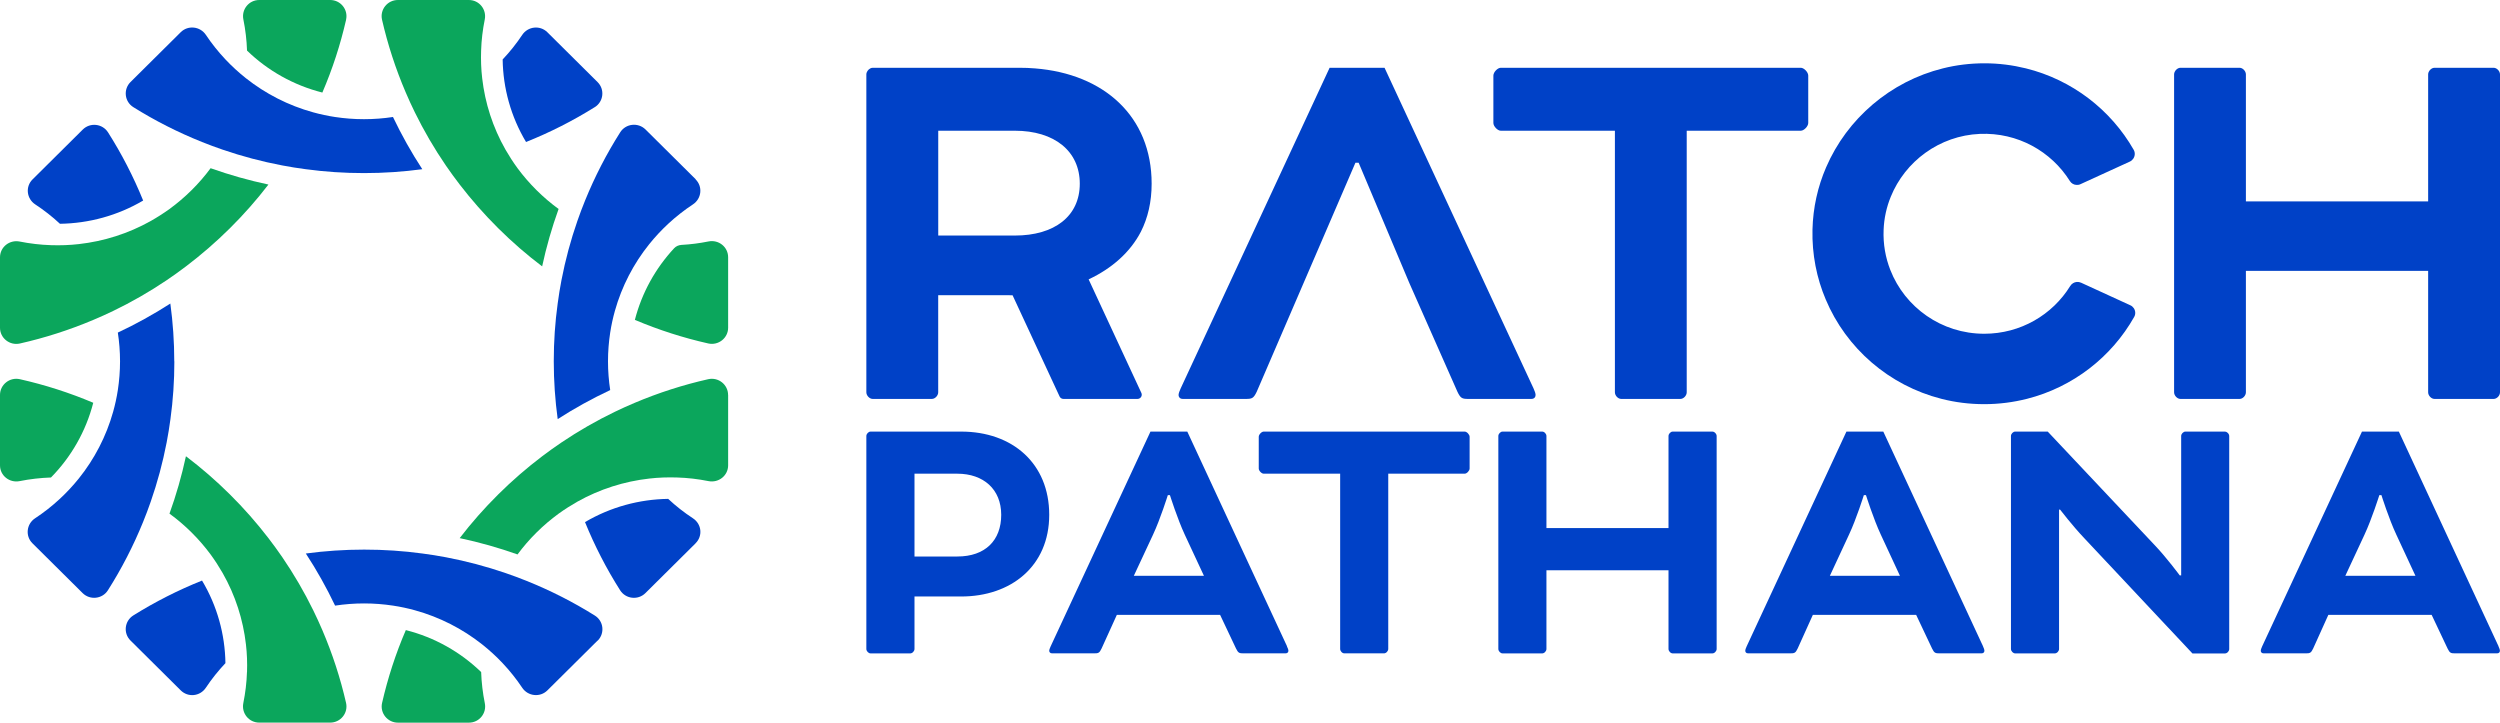
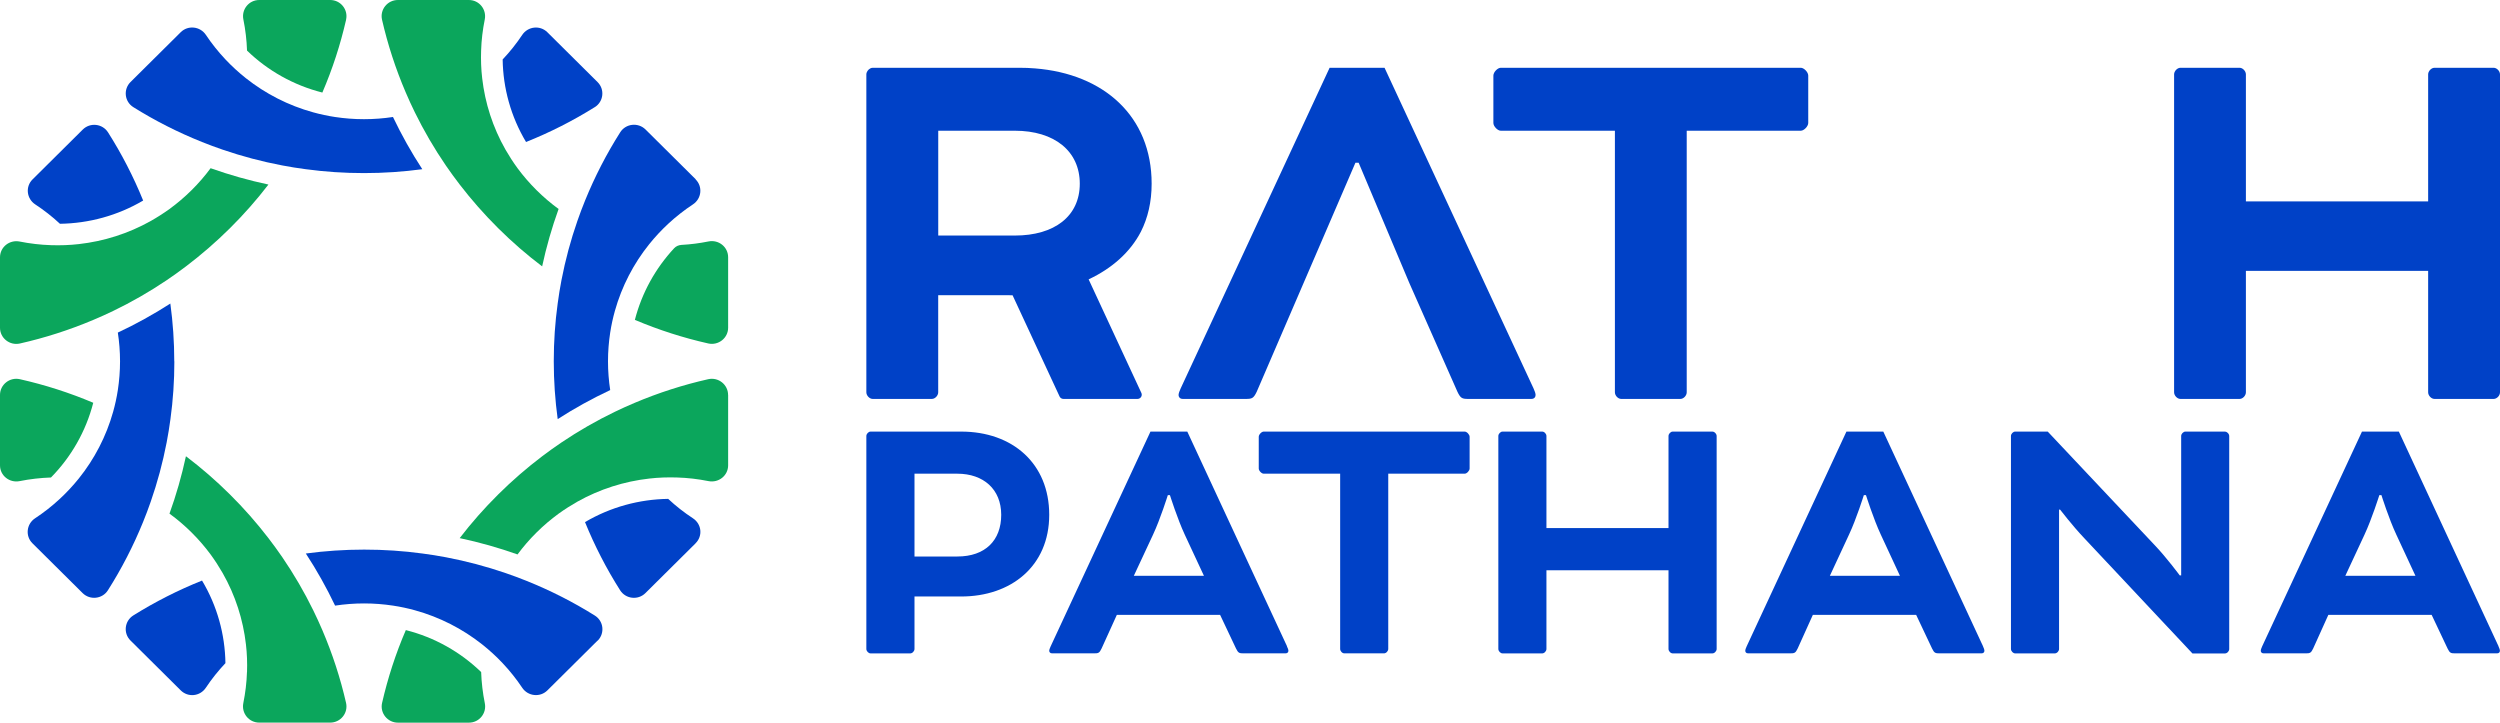
<svg xmlns="http://www.w3.org/2000/svg" width="256" height="74" viewBox="0 0 256 74" fill="none">
  <g clip-path="url(#clip0_8026_6530)">
    <path d="M48.015 74H40.749C39.683 74 38.889 73.015 39.125 71.98C39.706 69.442 40.514 66.945 41.557 64.522C44.507 65.268 47.156 66.771 49.27 68.819C49.307 69.886 49.432 70.954 49.644 72.003C49.857 73.033 49.077 74 48.015 74Z" fill="#0BA65C" />
    <path d="M74.561 40.438V47.649C74.561 48.703 73.587 49.472 72.549 49.266C71.492 49.055 70.416 48.927 69.341 48.895C68.39 48.863 67.434 48.895 66.483 49.005C63.926 49.294 61.42 50.082 59.121 51.373C58.465 51.745 57.824 52.152 57.201 52.601C56.411 53.178 55.654 53.82 54.939 54.53C54.223 55.24 53.577 55.987 52.995 56.775C51.075 56.092 49.1 55.533 47.073 55.103C48.269 53.545 49.58 52.056 51.011 50.636C52.442 49.216 53.946 47.915 55.511 46.728C56.157 46.238 56.818 45.766 57.487 45.313C59.25 44.126 61.078 43.077 62.957 42.17C63.635 41.845 64.314 41.533 65.006 41.245C67.448 40.214 69.964 39.407 72.521 38.83C73.564 38.597 74.556 39.385 74.556 40.443L74.561 40.438Z" fill="#0BA65C" />
    <path d="M74.561 26.346V33.557C74.561 34.615 73.569 35.403 72.525 35.17C69.968 34.593 67.453 33.791 65.011 32.755C65.726 29.975 67.129 27.464 69.031 25.421C69.225 25.21 69.497 25.096 69.788 25.077C70.716 25.027 71.635 24.908 72.549 24.725C73.587 24.514 74.561 25.288 74.561 26.342V26.346Z" fill="#0BA65C" />
    <path d="M57.2 21.399C56.513 23.305 55.949 25.265 55.516 27.276C53.946 26.09 52.446 24.789 51.015 23.369C49.584 21.948 48.273 20.455 47.078 18.902C46.584 18.261 46.108 17.605 45.651 16.941C44.456 15.191 43.399 13.377 42.485 11.512C42.157 10.839 41.843 10.166 41.552 9.478C40.514 7.055 39.701 4.558 39.12 2.02C38.884 0.985 39.678 0 40.745 0H48.01C49.072 0 49.847 0.967 49.639 1.997C49.427 3.046 49.298 4.114 49.266 5.181C49.233 6.125 49.266 7.073 49.376 8.017C49.667 10.555 50.461 13.043 51.763 15.324C52.137 15.975 52.547 16.611 53 17.23C53.581 18.013 54.228 18.765 54.943 19.475C55.659 20.185 56.411 20.826 57.205 21.403L57.2 21.399Z" fill="#0BA65C" />
    <path d="M35.441 2.02C34.86 4.558 34.052 7.055 33.009 9.478C30.059 8.732 27.41 7.229 25.296 5.181C25.259 4.114 25.134 3.046 24.922 1.997C24.709 0.967 25.489 0 26.547 0H33.812C34.878 0 35.672 0.985 35.437 2.02H35.441Z" fill="#0BA65C" />
    <path d="M27.483 18.902C26.288 20.46 24.977 21.949 23.546 23.369C22.115 24.789 20.61 26.09 19.045 27.276C18.399 27.767 17.739 28.238 17.07 28.692C15.306 29.879 13.479 30.928 11.6 31.835C10.921 32.16 10.243 32.472 9.55 32.76C7.109 33.791 4.593 34.597 2.036 35.175C0.992 35.408 0 34.62 0 33.562V26.351C0 25.297 0.974 24.528 2.013 24.734C3.051 24.94 4.145 25.073 5.221 25.105C6.172 25.137 7.127 25.105 8.078 24.995C10.635 24.706 13.142 23.919 15.44 22.627C16.096 22.256 16.737 21.848 17.36 21.399C18.15 20.822 18.907 20.18 19.622 19.47C20.338 18.76 20.984 18.013 21.566 17.225C23.486 17.908 25.462 18.467 27.488 18.898L27.483 18.902Z" fill="#0BA65C" />
    <path d="M25.295 68.819C25.327 67.875 25.295 66.927 25.184 65.983C24.893 63.445 24.099 60.957 22.798 58.676C22.424 58.025 22.013 57.389 21.561 56.77C20.979 55.987 20.333 55.235 19.617 54.525C18.902 53.815 18.149 53.174 17.355 52.597C18.043 50.691 18.606 48.73 19.04 46.719C20.61 47.906 22.11 49.207 23.541 50.627C24.972 52.047 26.283 53.54 27.478 55.093C27.972 55.735 28.448 56.39 28.905 57.054C30.1 58.804 31.157 60.618 32.071 62.483C32.399 63.156 32.713 63.83 33.004 64.517C34.042 66.94 34.855 69.437 35.436 71.975C35.672 73.01 34.878 73.995 33.811 73.995H26.546C25.484 73.995 24.709 73.029 24.916 71.998C25.124 70.967 25.258 69.882 25.29 68.814L25.295 68.819Z" fill="#0BA65C" />
    <path d="M9.55 41.24C8.798 44.167 7.284 46.797 5.221 48.895C4.145 48.932 3.07 49.055 2.013 49.266C0.974 49.477 0 48.703 0 47.654V40.443C0 39.385 0.992 38.597 2.036 38.83C4.593 39.407 7.109 40.209 9.55 41.245V41.24Z" fill="#0BA65C" />
    <path d="M61.193 65.594L56.051 70.697C55.303 71.439 54.061 71.302 53.475 70.427C52.879 69.533 52.206 68.691 51.472 67.912C50.821 67.22 50.119 66.579 49.376 65.988C47.368 64.398 45.028 63.193 42.484 62.492C41.755 62.291 41.012 62.13 40.25 62.016C39.281 61.869 38.288 61.791 37.282 61.791C36.276 61.791 35.279 61.869 34.314 62.016C33.442 60.188 32.445 58.401 31.318 56.679C33.271 56.417 35.26 56.28 37.287 56.28C39.313 56.28 41.303 56.413 43.255 56.679C44.063 56.784 44.866 56.912 45.66 57.063C47.756 57.462 49.791 58.003 51.767 58.681C52.478 58.923 53.179 59.184 53.877 59.464C56.337 60.449 58.691 61.645 60.911 63.033C61.816 63.596 61.954 64.851 61.202 65.603L61.193 65.594Z" fill="#0041C7" />
    <path d="M71.233 55.63L66.091 60.733C65.334 61.484 64.073 61.342 63.501 60.444C62.102 58.241 60.898 55.904 59.905 53.463C62.523 51.919 65.468 51.126 68.422 51.085C69.206 51.818 70.056 52.482 70.956 53.073C71.856 53.664 71.981 54.883 71.228 55.63H71.233Z" fill="#0041C7" />
    <path d="M71.232 18.371C71.98 19.113 71.842 20.345 70.96 20.927C70.078 21.509 69.211 22.187 68.426 22.915C67.729 23.561 67.083 24.258 66.487 24.995C64.885 26.988 63.672 29.311 62.965 31.835C62.762 32.559 62.601 33.296 62.485 34.052C62.337 35.014 62.259 35.999 62.259 36.998C62.259 37.996 62.337 38.986 62.485 39.944C60.643 40.809 58.843 41.799 57.108 42.917C56.844 40.979 56.706 39.004 56.706 36.993C56.706 34.982 56.84 33.008 57.108 31.07C57.214 30.268 57.343 29.471 57.495 28.683C57.897 26.603 58.442 24.583 59.125 22.622C59.37 21.916 59.633 21.22 59.914 20.528C60.907 18.087 62.111 15.75 63.51 13.547C64.078 12.649 65.343 12.511 66.1 13.258L71.242 18.361L71.232 18.371Z" fill="#0041C7" />
    <path d="M60.902 10.972C58.682 12.36 56.328 13.556 53.867 14.541C52.312 11.943 51.513 9.02 51.472 6.088C52.21 5.31 52.88 4.467 53.475 3.573C54.061 2.698 55.298 2.556 56.051 3.303L61.193 8.407C61.95 9.158 61.807 10.409 60.902 10.977V10.972Z" fill="#0041C7" />
    <path d="M43.246 17.326C41.293 17.587 39.304 17.725 37.278 17.725C35.251 17.725 33.262 17.592 31.309 17.326C30.501 17.221 29.698 17.093 28.904 16.941C26.809 16.543 24.773 16.002 22.797 15.324C22.087 15.081 21.385 14.82 20.688 14.541C18.228 13.556 15.873 12.36 13.653 10.972C12.748 10.409 12.61 9.153 13.362 8.402L18.505 3.299C19.252 2.556 20.494 2.694 21.08 3.569C21.676 4.462 22.35 5.305 23.084 6.084C23.734 6.776 24.436 7.417 25.179 8.008C27.187 9.598 29.527 10.803 32.071 11.503C32.8 11.705 33.543 11.865 34.305 11.98C35.274 12.127 36.267 12.204 37.273 12.204C38.279 12.204 39.276 12.127 40.241 11.98C41.113 13.808 42.111 15.594 43.237 17.317L43.246 17.326Z" fill="#0041C7" />
    <path d="M14.655 20.538C12.038 22.081 9.093 22.874 6.139 22.915C5.354 22.182 4.505 21.518 3.604 20.927C2.723 20.345 2.58 19.117 3.332 18.371L8.474 13.267C9.231 12.516 10.492 12.658 11.064 13.556C12.463 15.759 13.667 18.096 14.66 20.538H14.655Z" fill="#0041C7" />
    <path d="M17.854 36.998C17.854 39.009 17.72 40.983 17.453 42.921C17.346 43.723 17.217 44.52 17.065 45.308C16.663 47.388 16.119 49.408 15.435 51.369C15.191 52.075 14.928 52.771 14.646 53.463C13.654 55.904 12.449 58.241 11.05 60.444C10.482 61.342 9.218 61.48 8.461 60.733L3.319 55.63C2.571 54.887 2.709 53.655 3.591 53.073C4.491 52.482 5.34 51.813 6.125 51.085C6.822 50.439 7.468 49.743 8.064 49.005C9.665 47.012 10.879 44.69 11.586 42.165C11.789 41.442 11.95 40.704 12.066 39.948C12.213 38.986 12.292 38.001 12.292 37.002C12.292 36.004 12.213 35.014 12.066 34.057C13.908 33.191 15.708 32.201 17.443 31.084C17.706 33.021 17.845 34.996 17.845 37.007L17.854 36.998Z" fill="#0041C7" />
    <path d="M23.084 67.907C22.345 68.686 21.676 69.529 21.08 70.422C20.485 71.316 19.257 71.439 18.505 70.692L13.362 65.589C12.605 64.838 12.748 63.587 13.653 63.019C15.873 61.631 18.228 60.435 20.688 59.45C22.243 62.048 23.042 64.971 23.084 67.903V67.907Z" fill="#0041C7" />
    <path d="M98.43 44.195H89.148C88.935 44.195 88.714 44.424 88.714 44.648V66.455C88.714 66.679 88.935 66.908 89.148 66.908H93.205C93.427 66.908 93.644 66.679 93.644 66.455V61.081H98.426C103.531 61.081 107.441 57.975 107.441 52.716C107.441 47.457 103.674 44.195 98.426 44.195H98.43ZM98.029 56.986H93.644V48.506H98.029C100.706 48.506 102.525 50.1 102.525 52.716C102.525 55.332 100.895 56.986 98.029 56.986Z" fill="#0041C7" />
    <path d="M131.794 66.184L127.857 57.714L121.579 44.195H117.808L107.588 66.184C107.519 66.34 107.44 66.524 107.44 66.638C107.44 66.753 107.519 66.904 107.731 66.904H112.043C112.476 66.904 112.583 66.867 112.8 66.409L113.838 64.123L114.364 62.964H124.939L126.569 66.409C126.79 66.863 126.901 66.904 127.331 66.904H131.642C131.863 66.904 131.933 66.753 131.933 66.638C131.933 66.524 131.859 66.34 131.78 66.184H131.794ZM116.105 58.96L118.066 54.759C118.828 53.128 119.585 50.705 119.585 50.705H119.802C119.802 50.705 120.564 53.128 121.325 54.759L123.282 58.96H116.105Z" fill="#0041C7" />
    <path d="M149.986 44.195H129.403C129.186 44.195 128.896 44.497 128.896 44.726V47.979C128.896 48.203 129.186 48.506 129.403 48.506H137.232V66.45C137.232 66.675 137.444 66.904 137.661 66.904H141.719C141.94 66.904 142.157 66.675 142.157 66.45V48.506H149.986C150.203 48.506 150.489 48.199 150.489 47.979V44.726C150.489 44.497 150.203 44.195 149.986 44.195Z" fill="#0041C7" />
    <path d="M175.346 44.195H171.289C171.072 44.195 170.855 44.424 170.855 44.648V54.077H158.355V44.648C158.355 44.424 158.138 44.195 157.921 44.195H153.864C153.647 44.195 153.43 44.424 153.43 44.648V66.455C153.43 66.679 153.647 66.908 153.864 66.908H157.921C158.138 66.908 158.355 66.679 158.355 66.455V58.392H170.855V66.455C170.855 66.679 171.072 66.908 171.289 66.908H175.346C175.563 66.908 175.785 66.679 175.785 66.455V44.648C175.785 44.424 175.563 44.195 175.346 44.195Z" fill="#0041C7" />
    <path d="M203.065 66.184L192.85 44.195H189.074L178.859 66.184C178.785 66.34 178.716 66.524 178.716 66.638C178.716 66.753 178.785 66.904 179.007 66.904H183.318C183.752 66.904 183.863 66.867 184.08 66.409L185.635 62.964H196.215L197.844 66.409C198.066 66.863 198.172 66.904 198.606 66.904H202.917C203.134 66.904 203.203 66.753 203.203 66.638C203.203 66.524 203.134 66.34 203.06 66.184H203.065ZM187.38 58.96L189.332 54.759C190.099 53.128 190.856 50.705 190.856 50.705H191.077C191.077 50.705 191.839 53.128 192.601 54.759L194.553 58.96H187.385H187.38Z" fill="#0041C7" />
    <path d="M227.843 44.195H223.786C223.569 44.195 223.352 44.424 223.352 44.648V58.919H223.204C223.204 58.919 221.861 57.105 220.67 55.854L209.688 44.195H206.356C206.139 44.195 205.922 44.424 205.922 44.648V66.455C205.922 66.679 206.139 66.908 206.356 66.908H210.413C210.63 66.908 210.847 66.679 210.847 66.455V52.184H210.953C210.953 52.184 212.26 53.884 213.423 55.103L224.506 66.913H227.838C228.055 66.913 228.272 66.684 228.272 66.459V44.653C228.272 44.428 228.055 44.199 227.838 44.199L227.843 44.195Z" fill="#0041C7" />
    <path d="M255.852 66.184L245.642 44.195H241.866L231.646 66.184C231.577 66.34 231.503 66.524 231.503 66.638C231.503 66.753 231.577 66.904 231.794 66.904H236.105C236.539 66.904 236.65 66.867 236.867 66.409L238.422 62.964H249.002L250.631 66.409C250.853 66.863 250.959 66.904 251.393 66.904H255.704C255.921 66.904 255.99 66.753 255.99 66.638C255.99 66.524 255.921 66.34 255.843 66.184H255.852ZM240.162 58.96L242.12 54.759C242.881 53.128 243.643 50.705 243.643 50.705H243.86C243.86 50.705 244.621 53.128 245.388 54.759L247.34 58.96H240.162Z" fill="#0041C7" />
-     <path d="M218.486 31.541C218.403 31.422 218.288 31.322 218.14 31.258L213.104 28.949C212.961 28.884 212.813 28.861 212.666 28.871C212.393 28.894 212.139 29.045 211.987 29.292C210.173 32.229 206.91 34.176 203.189 34.176C198.804 34.176 195.065 31.468 193.569 27.643C193.071 26.378 192.822 24.986 192.882 23.534C192.928 22.347 193.182 21.206 193.611 20.157C195.079 16.524 198.601 13.89 202.727 13.711C206.619 13.542 210.058 15.512 211.955 18.54C212.107 18.778 212.347 18.916 212.615 18.934C212.763 18.948 212.91 18.925 213.049 18.856L218.094 16.547C218.237 16.483 218.352 16.382 218.436 16.263C218.625 15.998 218.662 15.64 218.491 15.342C216.146 11.238 212.176 8.168 207.45 7C206.092 6.666 204.68 6.482 203.217 6.482C201.754 6.482 200.323 6.657 198.956 7C193.583 8.333 189.147 12.14 186.996 17.129C186.142 19.099 185.653 21.252 185.598 23.511C185.538 26.049 186.027 28.477 186.955 30.666C189.055 35.665 193.436 39.476 198.804 40.841C200.203 41.199 201.67 41.386 203.184 41.386C204.698 41.386 206.162 41.194 207.56 40.841C212.269 39.646 216.22 36.562 218.542 32.449C218.712 32.151 218.671 31.794 218.482 31.532L218.486 31.541Z" fill="#0041C7" />
    <path d="M111.48 28.605C113.857 27.487 115.74 25.829 116.83 23.721C117.54 22.315 117.928 20.675 117.928 18.81C117.928 11.916 113.044 7.564 105.991 7.005C105.474 6.959 104.948 6.941 104.408 6.941H89.365C89.282 6.941 89.198 6.963 89.12 7.005C88.898 7.115 88.714 7.371 88.714 7.619V40.172C88.714 40.507 89.042 40.85 89.36 40.85H95.421C95.749 40.85 96.072 40.511 96.072 40.172V30.227H103.046C103.263 30.227 103.476 30.236 103.688 30.236L108.502 40.599C108.572 40.75 108.724 40.85 108.899 40.85H116.479C116.797 40.85 117.01 40.521 116.876 40.237L111.475 28.605H111.48ZM103.919 24.12H96.076V13.386H103.919C107.976 13.386 110.57 15.48 110.57 18.81C110.57 22.141 107.976 24.12 103.919 24.12Z" fill="#0041C7" />
    <path d="M157.246 40.452C157.246 40.287 157.14 40.003 157.034 39.774L141.778 6.941H136.152L120.901 39.774C120.794 40.003 120.684 40.287 120.684 40.452C120.684 40.617 120.794 40.85 121.117 40.85H127.552C128.203 40.85 128.36 40.796 128.688 40.117L138.797 16.662H139.124L144.317 28.985L149.242 40.117C149.566 40.796 149.727 40.85 150.378 40.85H156.808C157.136 40.85 157.242 40.626 157.242 40.452H157.246Z" fill="#0041C7" />
    <path d="M153.679 13.386H165.366V40.172C165.366 40.511 165.69 40.85 166.013 40.85H172.073C172.397 40.85 172.72 40.511 172.72 40.172V13.386H184.403C184.73 13.386 185.164 12.933 185.164 12.594V7.738C185.164 7.394 184.73 6.941 184.403 6.941H153.679C153.351 6.941 152.922 7.394 152.922 7.738V12.594C152.922 12.933 153.351 13.386 153.679 13.386Z" fill="#0041C7" />
    <path d="M255.349 6.941H249.293C248.966 6.941 248.642 7.284 248.642 7.619V20.62H229.98V7.619C229.98 7.284 229.657 6.941 229.339 6.941H223.273C222.955 6.941 222.627 7.284 222.627 7.619V40.172C222.627 40.511 222.955 40.85 223.273 40.85H229.339C229.657 40.85 229.98 40.511 229.98 40.172V27.735H248.642V40.172C248.642 40.511 248.966 40.85 249.293 40.85H255.349C255.677 40.85 256 40.511 256 40.172V7.619C256 7.284 255.677 6.941 255.349 6.941Z" fill="#0041C7" />
  </g>
  <defs>
    <clipPath id="clip0_8026_6530">
      <rect width="256" height="74" fill="white" />
    </clipPath>
  </defs>
</svg>